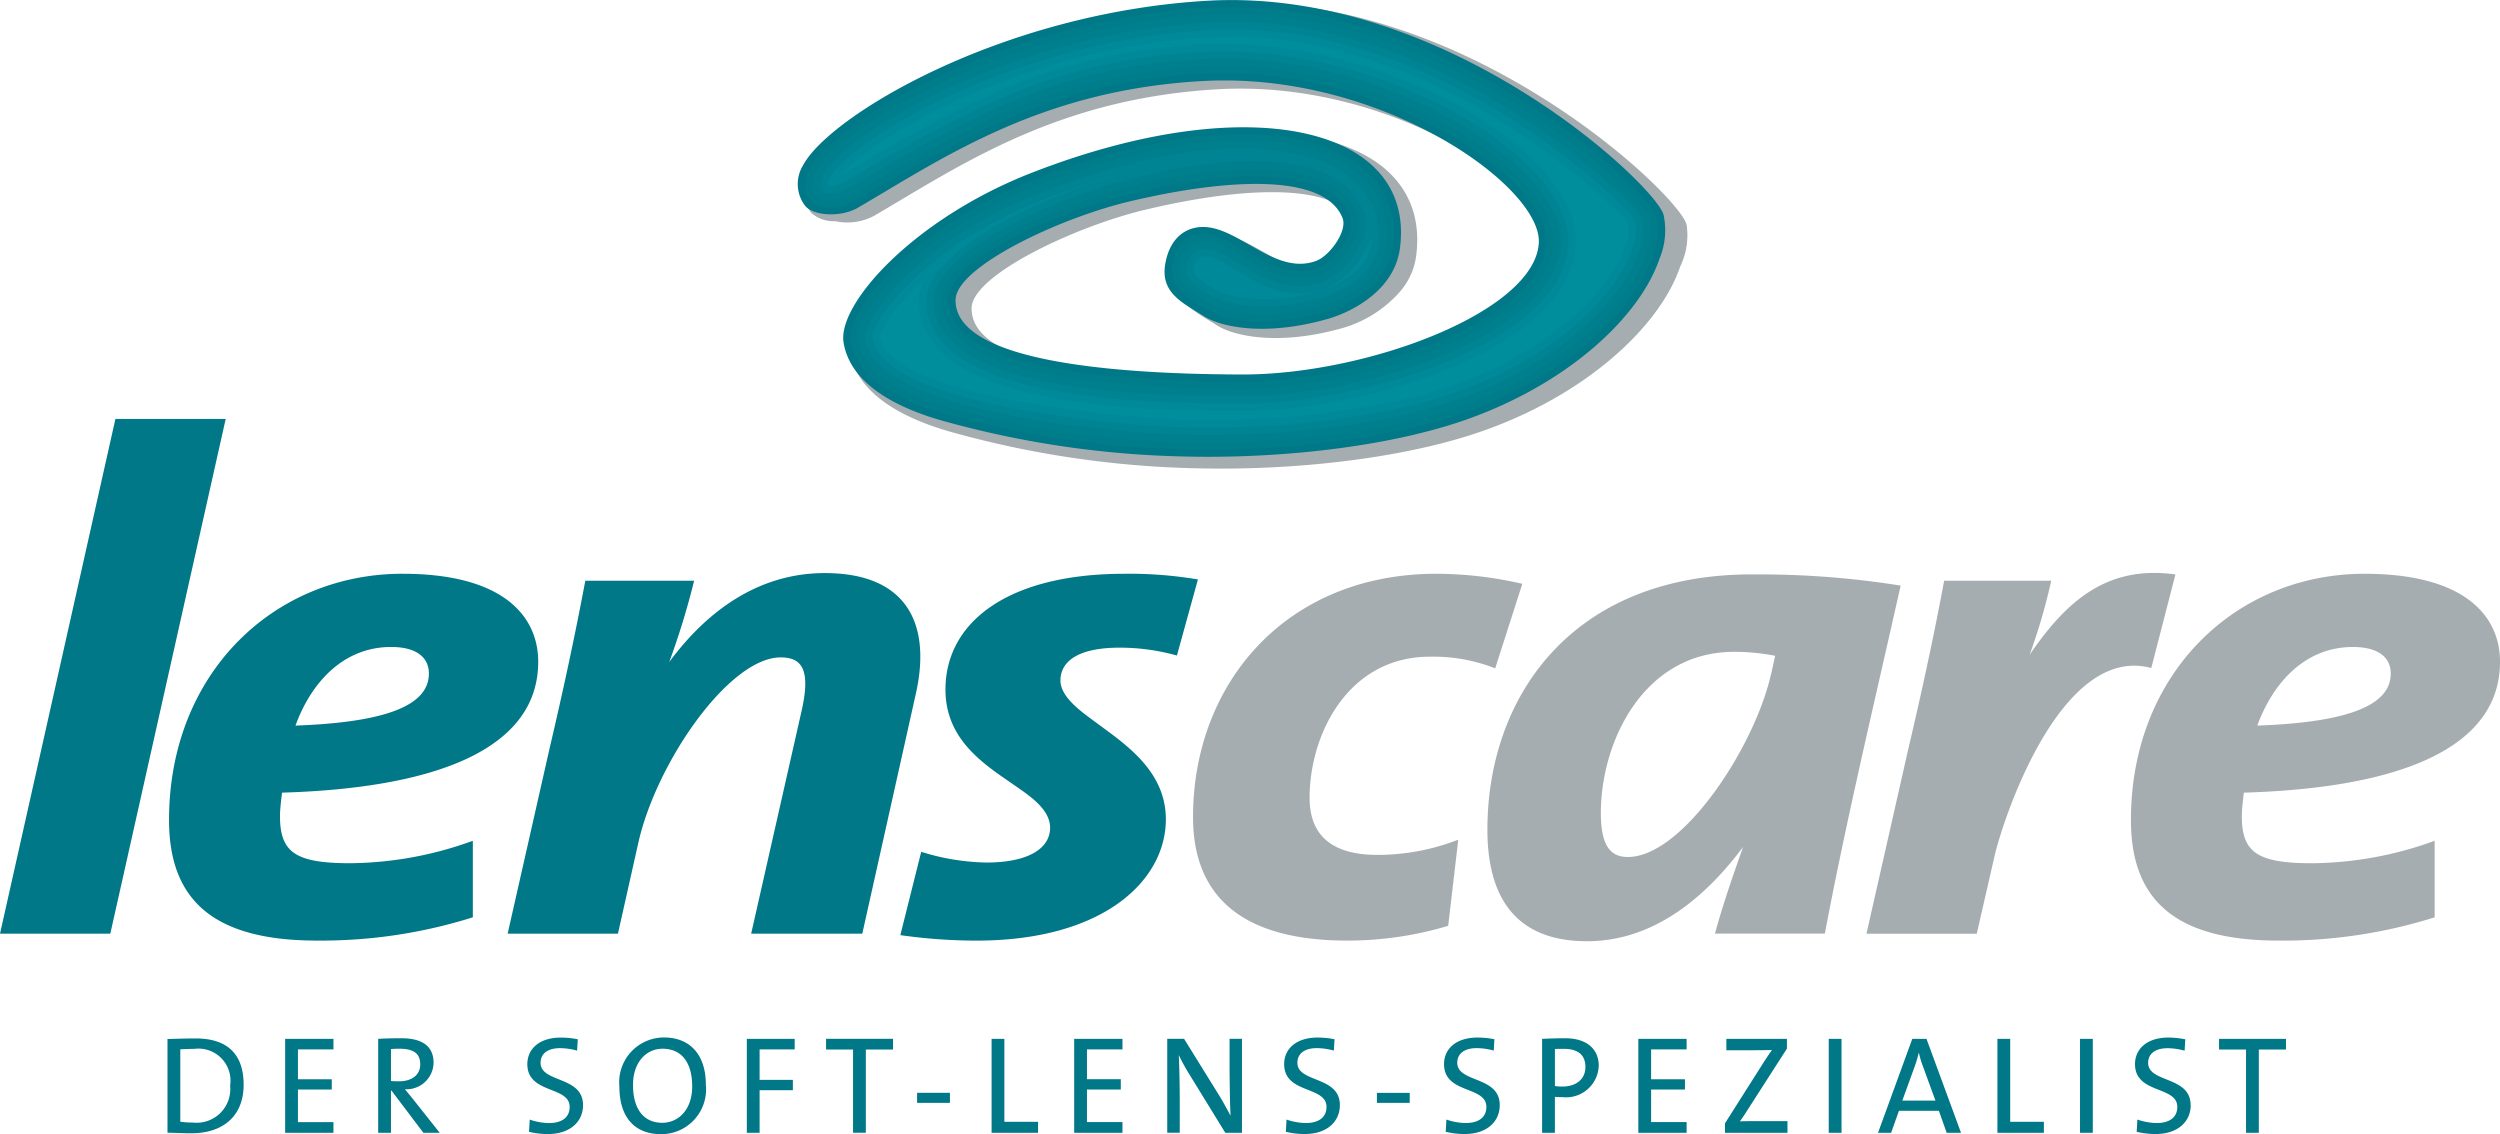
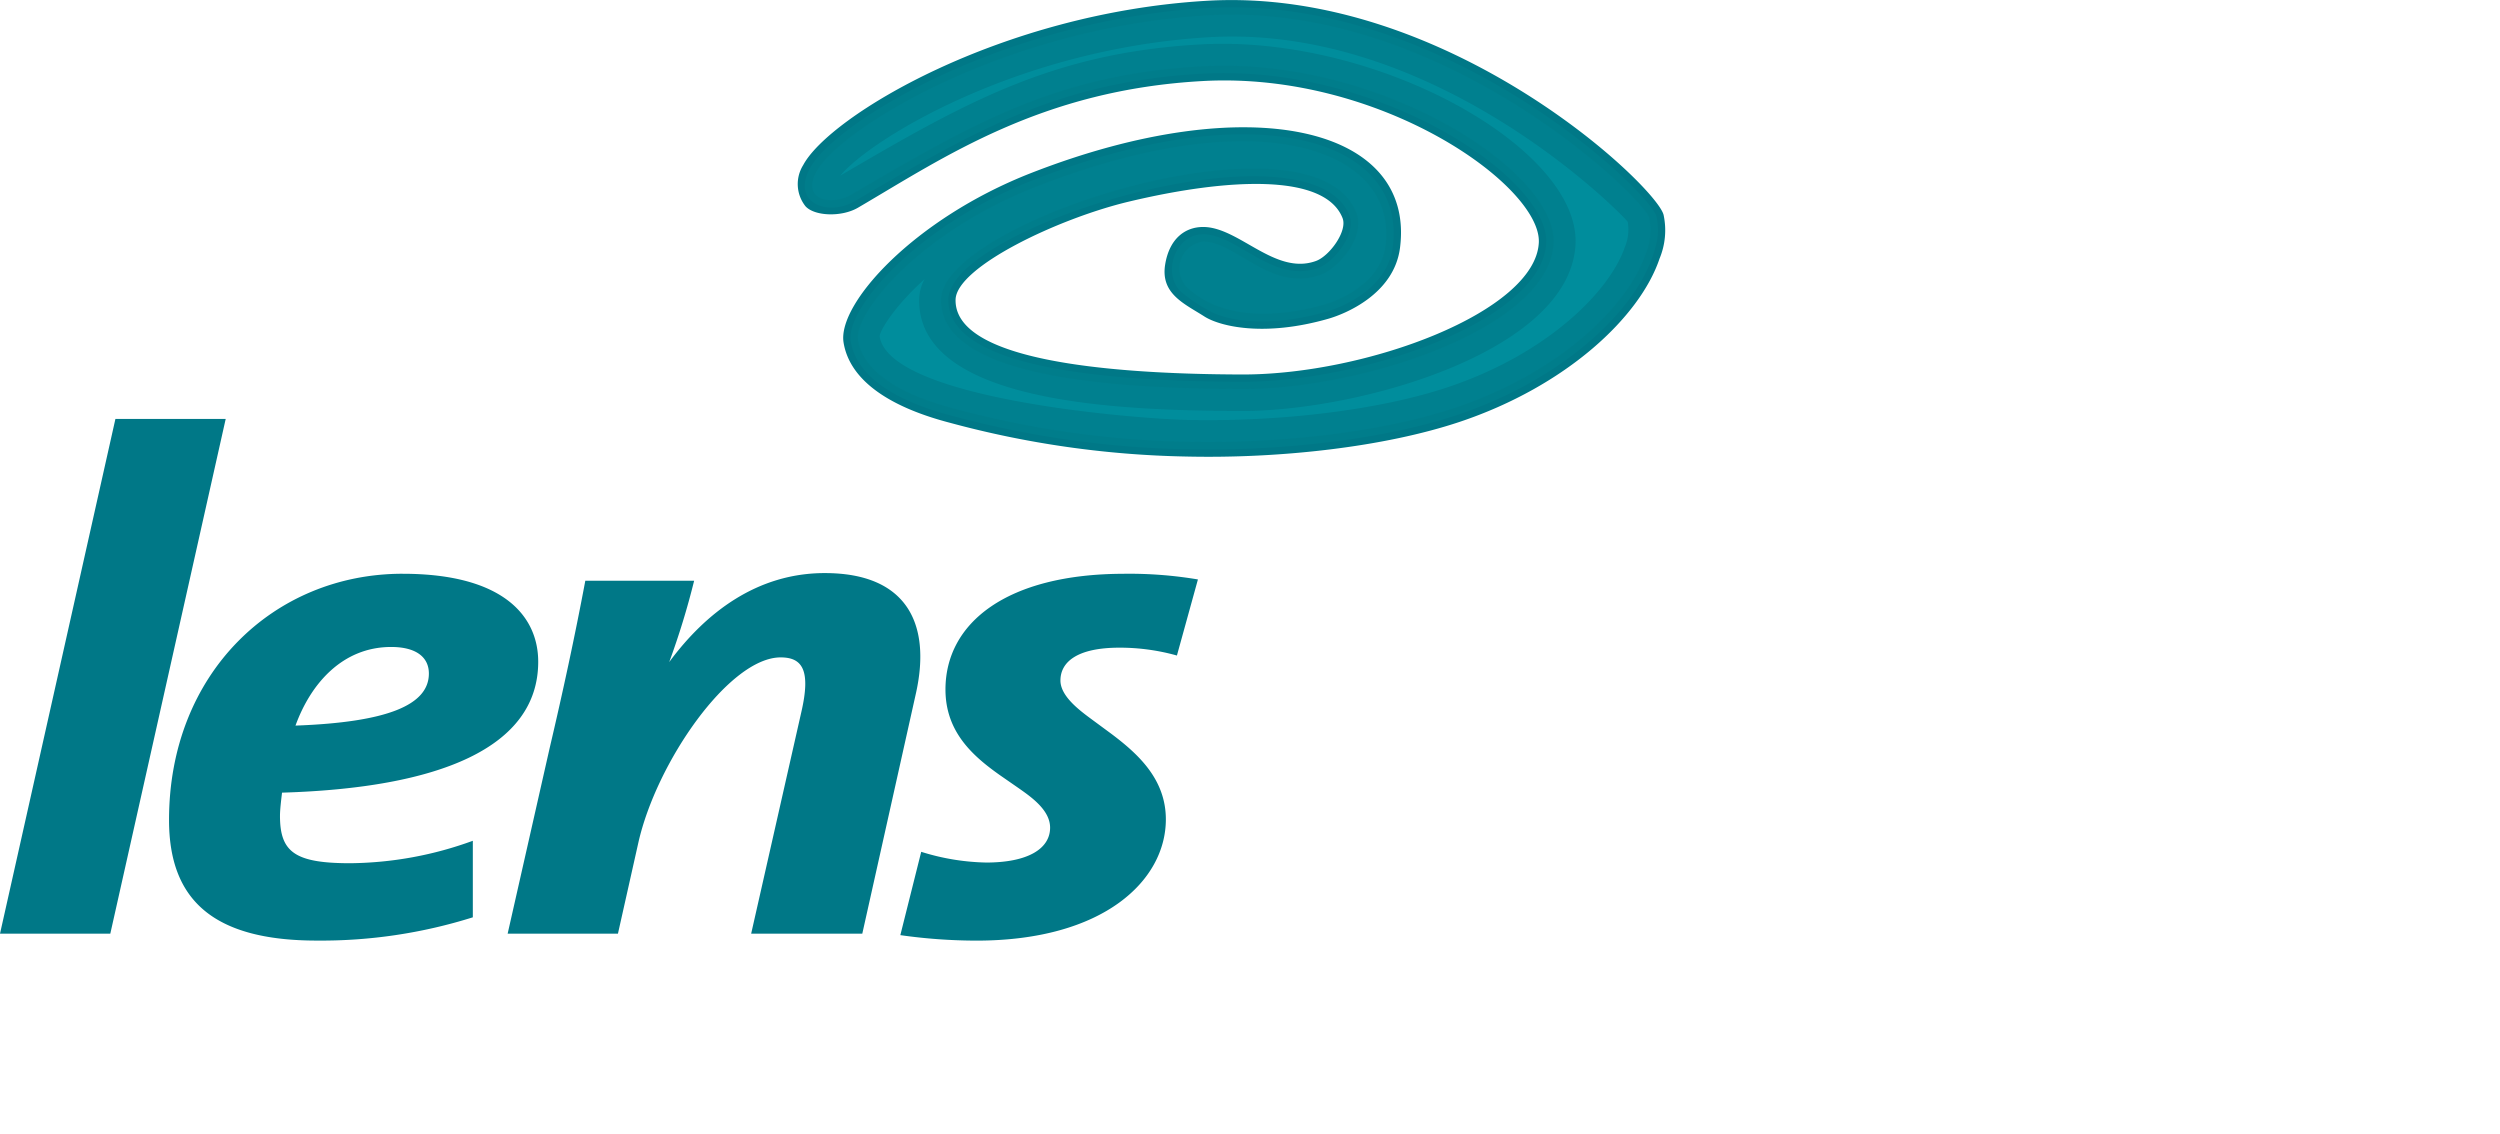
<svg xmlns="http://www.w3.org/2000/svg" width="176" height="79.848" viewBox="0 0 176 79.848">
  <defs>
    <style>.a,.d{fill:#007887;}.a,.b,.h{fill-rule:evenodd;}.b,.c{fill:#a6adb0;}.e{fill:#007d8b;}.f{fill:#00808f;}.g{fill:#008493;}.h{fill:#008998;}.i{fill:#008d9c;}</style>
  </defs>
  <g transform="translate(72.666 -778.158)">
    <g transform="translate(-72.666 778.158)">
-       <path class="a" d="M87.107,428.2c0-2.273-1.264-3.263-3.381-3.263-.725,0-1.47.03-1.98.039v6.6c.49,0,1.01.039,1.676.039,2.166,0,3.685-1.156,3.685-3.42Zm-.951.058a2.372,2.372,0,0,1-2.636,2.6,6.273,6.273,0,0,1-.872-.058v-5.1c.245-.009.646-.029.99-.029a2.258,2.258,0,0,1,2.518,2.587Zm7.274,3.322h-3.4v-6.613h3.4v.744h-2.5v2.1h2.382v.725H90.93v2.291h2.5v.755Zm7.481,0-1.872-2.361c-.176-.216-.382-.47-.578-.706a1.905,1.905,0,0,0,2.018-1.862c0-1.264-.941-1.726-2.244-1.726-.726,0-1.205.011-1.656.041v6.613h.9v-2.968h.039l2.244,2.968Zm-1.372-4.811c0,.706-.549,1.186-1.5,1.186-.265,0-.461-.01-.559-.02v-2.254c.176-.01.373-.02.6-.02.96,0,1.46.314,1.46,1.108ZM111,429.631c0,1.185-.931,2.037-2.469,2.037a5.551,5.551,0,0,1-1.333-.156l.049-.862a4.327,4.327,0,0,0,1.362.245c.794,0,1.45-.323,1.45-1.137,0-1.49-2.979-.9-2.979-3.009,0-1.088.862-1.872,2.352-1.872a6.117,6.117,0,0,1,1.2.119l-.049.8a4.54,4.54,0,0,0-1.2-.175c-.9,0-1.372.412-1.372,1.029,0,1.43,2.989.911,2.989,2.979Zm8.647-1.431c0-2.174-1.166-3.332-2.95-3.332a3.159,3.159,0,0,0-3.136,3.48c0,2.009.961,3.33,2.95,3.33a3.157,3.157,0,0,0,3.136-3.478Zm-.961.108c0,1.7-1.019,2.567-2.1,2.567-1.4,0-2.067-1.078-2.067-2.656,0-1.666.98-2.558,2.078-2.558,1.323,0,2.087.95,2.087,2.647Zm7.214-2.6h-2.469v2.147h2.342v.726h-2.342v3h-.9v-6.613h3.37v.744Zm6.921.009H130.91v5.86h-.9v-5.86h-1.9v-.753h4.713v.753Zm4.009,3.755h-2.312v-.706h2.312v.706Zm6.206,2.106h-3.273v-6.613h.9v5.839h2.372v.774Zm5.941,0h-3.4v-6.613h3.4v.744h-2.5v2.1h2.382v.725h-2.382v2.291h2.5v.755Zm8.412,0h-1.175l-2.519-4.1a14.269,14.269,0,0,1-.754-1.37c.04.706.069,2.293.069,3.342v2.125h-.882v-6.613h1.185l2.46,3.968c.294.481.568.98.813,1.451-.04-.813-.069-2.44-.069-3.537v-1.882h.872v6.613Zm6.892-1.949c0,1.185-.931,2.037-2.47,2.037a5.556,5.556,0,0,1-1.334-.156l.049-.862a4.338,4.338,0,0,0,1.363.245c.794,0,1.451-.323,1.451-1.137,0-1.49-2.98-.9-2.98-3.009,0-1.088.863-1.872,2.353-1.872a6.107,6.107,0,0,1,1.194.119l-.049.8a4.534,4.534,0,0,0-1.194-.175c-.9,0-1.373.412-1.373,1.029,0,1.43,2.99.911,2.99,2.979Zm4.922-.156H166.89v-.706H169.2v.706Zm6.334.156c0,1.185-.931,2.037-2.47,2.037a5.556,5.556,0,0,1-1.334-.156l.049-.862a4.34,4.34,0,0,0,1.363.245c.794,0,1.451-.323,1.451-1.137,0-1.49-2.98-.9-2.98-3.009,0-1.088.862-1.872,2.352-1.872a6.106,6.106,0,0,1,1.194.119l-.049.8a4.525,4.525,0,0,0-1.194-.175c-.9,0-1.373.412-1.373,1.029,0,1.43,2.99.911,2.99,2.979Zm6.971-2.763c0-1.177-.843-1.942-2.362-1.942-.6,0-1.136.021-1.627.041v6.613h.9v-2.528a5.027,5.027,0,0,0,.53.019,2.3,2.3,0,0,0,2.557-2.2Zm-.94.088c0,.833-.628,1.362-1.607,1.371a3.044,3.044,0,0,1-.54-.039v-2.606c.186-.01.384-.01.628-.01,1.038,0,1.52.462,1.52,1.285Zm7.125,4.624h-3.4v-6.613h3.4v.744h-2.5v2.1h2.382v.725h-2.382v2.291h2.5v.755Zm7.1,0h-4.4v-.665l2.772-4.371c.188-.284.345-.528.54-.794-.313.01-.765.02-1.441.02h-1.773v-.8h4.263v.685l-2.919,4.547c-.127.2-.254.382-.393.577.208-.019.794-.019,1.646-.019h1.705v.823Zm3.806,0h-.9v-6.613h.9v6.613Zm8.411,0-2.43-6.613h-1l-2.411,6.613h.921l.55-1.547h2.811l.55,1.547Zm-1.8-2.263h-2.333l.853-2.351a8.49,8.49,0,0,0,.3-1h.019a6.913,6.913,0,0,0,.3.989l.862,2.361Zm7.636,2.263h-3.273v-6.613h.9v5.839h2.372v.774Zm3.442,0h-.9v-6.613h.9v6.613Zm6.893-1.949c0,1.185-.933,2.037-2.47,2.037a5.545,5.545,0,0,1-1.334-.156l.049-.862a4.334,4.334,0,0,0,1.363.245c.794,0,1.448-.323,1.448-1.137,0-1.49-2.977-.9-2.977-3.009,0-1.088.863-1.872,2.353-1.872A6.12,6.12,0,0,1,223.8,425l-.049.8a4.533,4.533,0,0,0-1.194-.175c-.9,0-1.373.412-1.373,1.029,0,1.43,2.99.911,2.99,2.979Zm6.705-3.911h-1.91v5.86h-.9v-5.86h-1.9v-.753h4.712v.753Z" transform="translate(-69.955 -351.831)" />
      <g transform="translate(0 0)">
-         <path class="b" d="M441.241,287.562l.285-1.286a14.86,14.86,0,0,0-2.887-.279c-6.376,0-9.384,6.324-9.384,11.352,0,2.351.713,3.091,1.9,3.091,3.85,0,8.928-7.732,10.081-12.877Zm41.774-7.06c7.161,0,9.541,3.044,9.541,6.193,0,6.071-7.019,8.889-18.034,9.216-.06.514-.143,1.18-.143,1.633,0,2.544,1.034,3.336,4.954,3.336a25.779,25.779,0,0,0,8.622-1.58v5.388a35.6,35.6,0,0,1-10.982,1.639c-7.356,0-10.4-2.918-10.4-8.489,0-10.315,7.367-17.336,16.446-17.336Zm-7.544,10.689c6.452-.236,9.392-1.442,9.392-3.665,0-1.138-.88-1.87-2.655-1.87-3.417,0-5.659,2.568-6.738,5.534Zm-57.8-10.689a27.044,27.044,0,0,1,6.056.707l-1.911,5.952a11.843,11.843,0,0,0-4.6-.821c-5.752,0-8.465,5.454-8.465,9.933,0,2.146,1.029,4.02,4.783,4.02a15.68,15.68,0,0,0,5.682-1.072l-.708,6.065a24.735,24.735,0,0,1-7.1,1.04c-7.766,0-10.864-3.411-10.864-8.687,0-9.426,6.555-17.138,17.135-17.138Zm41.756,5.722c2.544-3.718,5.388-6.353,10.279-5.676l-1.7,6.587c-6.442-1.722-10.481,10.837-11.028,13.209l-1.259,5.5h-7.766l2.956-13.05c.9-3.814,1.8-7.944,2.513-11.8h7.54a41.8,41.8,0,0,1-1.53,5.234ZM439.9,280.549a62.7,62.7,0,0,1,10.461.786c-1.786,7.972-3.815,16.427-5.337,24.5h-7.735c.561-2.068,1.267-4.087,1.981-6.106-2.4,3.217-6.052,6.642-10.991,6.642-4.551,0-7.011-2.544-7.011-7.856,0-9.32,5.914-17.971,18.632-17.971Z" transform="translate(-316.555 -240.108)" />
        <path class="a" d="M50.478,254.165c6.452-.235,9.39-1.442,9.39-3.665,0-1.139-.88-1.87-2.654-1.87-3.417,0-5.66,2.568-6.736,5.534ZM37.8,232.578h7.764L37.44,268.815H29.675L37.8,232.578Zm49.941,10.85c5.747,0,7.494,3.533,6.43,8.4L90.38,268.815H82.556l3.53-15.591c.691-2.98.065-3.86-1.453-3.86-3.621,0-8.757,7.394-10.025,13.074l-1.43,6.377H65.413l2.954-13.05c.917-3.9,1.775-7.86,2.514-11.8h7.662a54.67,54.67,0,0,1-1.755,5.728c2.582-3.5,6.206-6.265,10.95-6.265Zm21.082.048a29.189,29.189,0,0,1,5.186.4l-1.479,5.356a14.893,14.893,0,0,0-4.049-.553c-2.974,0-4.151,1.009-4.151,2.312,0,1.128,1.4,2.141,2.236,2.759l1.364,1.006c1.856,1.4,3.821,3.173,3.821,6.009,0,4.286-4.356,8.538-13.338,8.538a38.484,38.484,0,0,1-5.354-.386l1.47-5.866a16.227,16.227,0,0,0,4.573.755c2.941,0,4.5-.974,4.5-2.456,0-1.228-1.308-2.145-2.212-2.779l-1.354-.939c-1.847-1.313-3.8-3-3.8-6.008,0-4.687,4.315-8.147,12.59-8.147Zm-50.8,0c7.161,0,9.542,3.044,9.542,6.193,0,6.071-7.021,8.889-18.035,9.216-.06.514-.144,1.18-.144,1.633,0,2.544,1.033,3.336,4.954,3.336a25.775,25.775,0,0,0,8.622-1.58v5.388A35.59,35.59,0,0,1,51.98,269.3c-7.358,0-10.405-2.918-10.405-8.489,0-10.315,7.368-17.336,16.445-17.336Z" transform="translate(-29.675 -203.083)" />
-         <path class="c" d="M341.7,118.809c-.328-1.945-15.589-16.619-32.863-15.6-14.781.868-27.05,8.279-28.918,11.8a2.574,2.574,0,0,0,.16,2.951,2.429,2.429,0,0,0,1.695.58,4.042,4.042,0,0,0,2.721-.377c6.056-3.539,12.922-8.3,24.295-8.917,12.538-.68,23.833,7.415,23.637,11.378-.244,4.856-12.119,9.31-20.927,9.284-10.12-.032-20.223-1.132-20.136-5.27.053-2.3,7.232-5.714,12.2-6.9,6.484-1.547,12.864-1.955,14.709.567a2.577,2.577,0,0,1,.274.509c.37.941-.935,2.728-1.9,3.08a3.35,3.35,0,0,1-1.582.173c-1.883-.288-3.641-1.927-5.372-2.408a3.621,3.621,0,0,0-1.128-.205c-1.258,0-2.42.8-2.723,2.707-.332,2.1,1.379,2.806,2.807,3.72,1.078.691,4.227,1.5,8.889.162a8.519,8.519,0,0,0,4.049-2.621,5.027,5.027,0,0,0,.777-1.3,4.972,4.972,0,0,0,.3-1.174c1.109-8.7-10.793-11.491-26.425-5.368-8.4,3.292-13.882,9.4-13.434,12.169.4,2.483,2.86,4.521,7.631,5.769a69.447,69.447,0,0,0,16.871,2.419c6.771.161,14.257-.688,19.62-2.487,7.635-2.562,12.915-7.526,14.324-11.727a5.022,5.022,0,0,0,.452-2.911Z" transform="translate(-222.962 -102.966)" />
        <g transform="translate(56.179)">
          <path class="d" d="M338.715,117.483a5.18,5.18,0,0,1-.289,3.043c-1.386,4.12-6.574,8.986-14.08,11.5-5.273,1.762-12.63,2.594-19.286,2.437a68.325,68.325,0,0,1-16.581-2.372c-4.692-1.223-7.108-3.222-7.5-5.656-.443-2.716,4.946-8.7,13.2-11.929,15.366-6,27.065-3.263,25.974,5.263-.42,3.278-3.9,4.667-5.039,4.993-4.582,1.316-7.674.52-8.735-.159-1.405-.9-3.088-1.59-2.761-3.646.3-1.869,1.438-2.654,2.674-2.654,2.528,0,5.073,3.439,7.948,2.392.946-.345,2.231-2.1,1.867-3.02-1.25-3.169-8.089-2.816-15.042-1.157-4.964,1.183-12.145,4.6-12.2,6.9-.089,4.139,10.012,5.241,20.133,5.27,8.807.027,20.683-4.427,20.927-9.283.2-3.961-11.1-12.057-23.637-11.377-11.37.617-18.237,5.377-24.294,8.918-1.159.677-3.073.6-3.7-.107a2.513,2.513,0,0,1-.157-2.892c1.835-3.451,13.895-10.717,28.422-11.568C323.547,101.38,338.37,115.581,338.715,117.483Z" transform="translate(-277.771 -102.324)" />
          <path class="e" d="M339.888,121.008a4.533,4.533,0,0,0-.044-1.676c-.282-1.554-14.787-15.671-31.61-14.686-14.467.848-26.291,8.085-28,11.3-1.3,2.449,1.3,3.384,3.143,2.311,8.446-4.937,14.3-8.432,24.526-8.988,12.528-.679,24.4,7.407,24.179,11.917-.27,5.4-12.761,9.8-21.444,9.773-9.7-.028-20.75-.986-20.646-5.8.111-5.226,25.516-12.8,28.23-5.919.525,1.327-1.111,3.306-2.17,3.694-3.2,1.165-5.706-2.361-8.122-2.361-1.977,0-2.9,2.745-1.582,4.029a11.63,11.63,0,0,0,1.946,1.323c.9.573,3.825,1.384,8.316.1,1.139-.328,4.3-1.637,4.669-4.563.978-7.634-9.65-10.823-25.275-4.718-8.308,3.246-13.253,9.093-12.885,11.367.343,2.112,2.473,4.026,7.123,5.241a67.933,67.933,0,0,0,16.464,2.355c6.618.156,13.913-.673,19.109-2.413,7.4-2.475,12.42-7.239,13.75-11.147A10.532,10.532,0,0,0,339.888,121.008Z" transform="translate(-279.406 -104.082)" />
          <path class="f" d="M341.118,121.185c-.22-1.208-14.4-15.241-31.071-14.265-14.408.843-26,8.054-27.573,11.024-1.07,2.011,1.105,2.395,2.426,1.623,8.58-5.016,14.5-8.5,24.759-9.057,12.518-.68,24.976,7.4,24.721,12.457-.3,5.95-13.4,10.288-21.958,10.262-9.283-.026-21.278-.842-21.16-6.321.117-5.546,26.216-13.728,29.225-6.1.687,1.738-1.309,3.942-2.473,4.365-3.53,1.288-5.986-2.328-8.3-2.328a1.919,1.919,0,0,0-1.223,3.145c2.536,2.479,6.63,2.191,9.761,1.292,1.14-.327,3.971-1.558,4.3-4.132.863-6.747-8.7-10.376-24.579-4.173-8.35,3.262-12.857,8.97-12.563,10.8.29,1.788,2.137,3.621,6.747,4.824a67.418,67.418,0,0,0,16.345,2.34c6.579.153,13.81-.671,18.935-2.385,7.31-2.448,12.163-7.122,13.422-10.825A4.29,4.29,0,0,0,341.118,121.185Z" transform="translate(-281.187 -105.842)" />
-           <path class="g" d="M311.881,109.195c-14.345.839-25.7,8.021-27.149,10.751-.805,1.516.89,1.419,1.712.938,8.643-5.051,14.667-8.567,24.99-9.127,12.507-.678,25.546,7.386,25.265,13-.326,6.5-14.049,10.776-22.476,10.75-8.869-.026-21.806-.7-21.674-6.847.126-5.844,26.91-14.673,30.219-6.275.852,2.153-1.512,4.578-2.776,5.04-3.856,1.406-6.268-2.3-8.474-2.3a1.413,1.413,0,0,0-.863,2.263c2.318,2.267,6.153,2.058,9.259,1.165,1.14-.327,3.647-1.479,3.932-3.7.749-5.868-7.765-9.923-23.88-3.626-8.395,3.279-12.468,8.848-12.241,10.243.878,5.435,18.855,6.642,22.592,6.729,6.54.154,13.709-.667,18.76-2.359,7.221-2.415,11.909-7,13.1-10.5a3.89,3.89,0,0,0,.239-2.3C342.262,122.176,328.395,108.228,311.881,109.195Z" transform="translate(-282.992 -107.602)" />
-           <path class="h" d="M325.133,125.926a4.138,4.138,0,0,1-.04.613c-.24,1.876-2.425,2.946-3.564,3.275-3.079.885-6.652,1.017-8.756-1.039a.923.923,0,0,1,.5-1.379c2.086,0,4.469,3.791,8.652,2.268A6.017,6.017,0,0,0,325.133,125.926Zm-16.15-4.718c-7.655,1.912-15.122,6.015-15.19,9.2-.145,6.818,13.732,7.348,22.189,7.375,8.3.025,22.636-4.2,22.991-11.242.31-6.164-13.315-14.214-25.8-13.537-10.392.565-16.521,4.11-25.224,9.2a1.777,1.777,0,0,1-1.148.214s-.029-.129.15-.464c1.322-2.489,12.44-9.643,26.725-10.48,16.357-.957,29.9,12.907,30,13.42a3.517,3.517,0,0,1-.221,2.038c-1.119,3.292-5.645,7.794-12.775,10.179-4.976,1.666-12.082,2.484-18.585,2.333-3.96-.095-21.306-1.416-22.094-6.3-.156-.955,3.482-6.384,11.921-9.682A53.574,53.574,0,0,1,308.983,121.207Z" transform="translate(-284.75 -109.359)" />
          <path class="i" d="M296.832,130.767c-2.26,2.042-3.206,3.763-3.16,4.045.713,4.408,17.928,5.779,21.6,5.866,6.462.15,13.506-.665,18.409-2.306,7.022-2.352,11.38-6.75,12.442-9.836a3.169,3.169,0,0,0,.21-1.8c-.031-.167-13.261-13.946-29.459-13-13.365.784-23.779,7.12-25.98,9.749,8.684-5.076,14.9-8.673,25.416-9.244,12.475-.677,26.686,7.359,26.349,14.079-.382,7.593-15.34,11.755-23.506,11.731-8.05-.025-22.863-.414-22.7-7.9A3.2,3.2,0,0,1,296.832,130.767Z" transform="translate(-287.922 -111.117)" />
        </g>
      </g>
    </g>
  </g>
</svg>